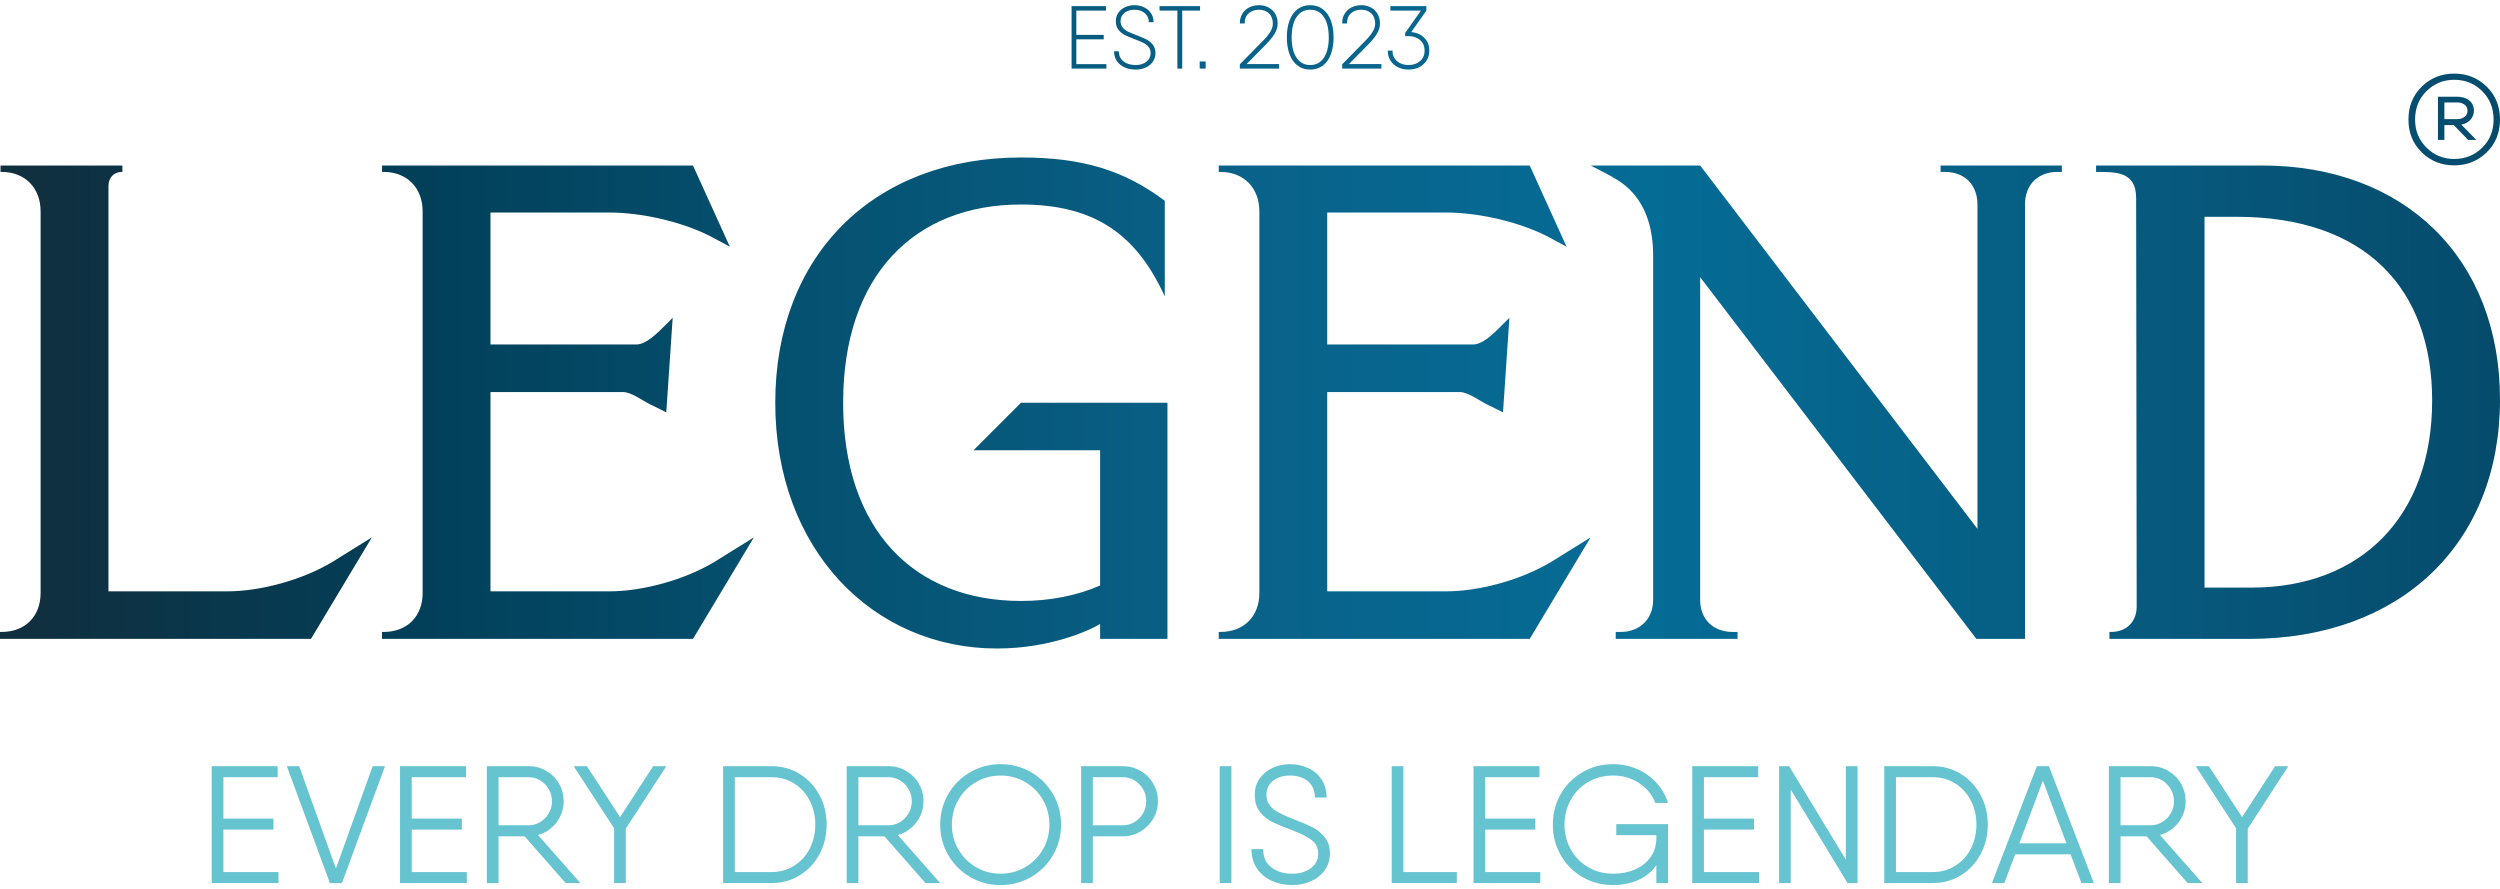
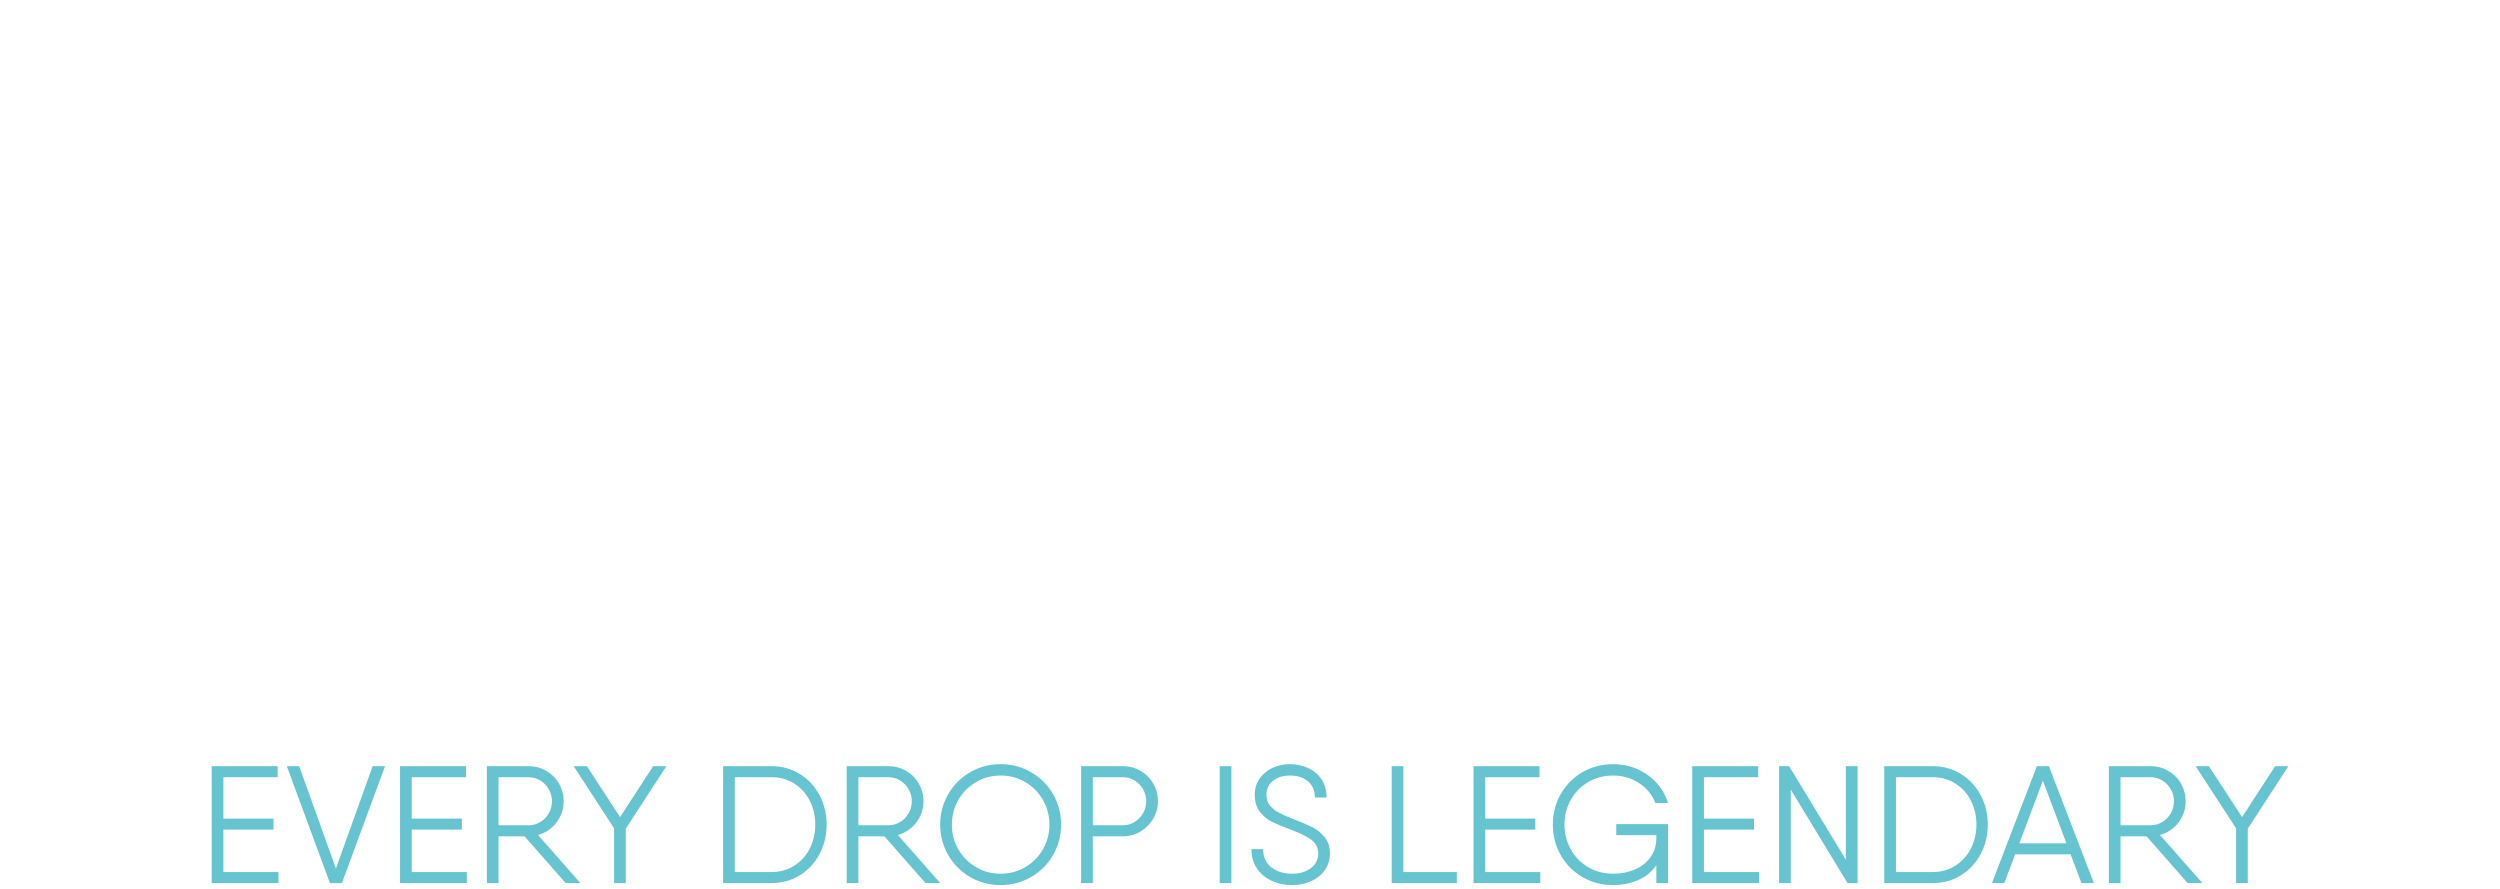
<svg xmlns="http://www.w3.org/2000/svg" width="149" height="53" viewBox="0 0 149 53" fill="none">
  <path d="M16.598 51.974V52.63H12.916H12.617V45.664H13.314H16.548V46.321H13.314V48.789H16.299V49.446H13.314V51.974H16.598ZM17.095 45.664H17.831L20.021 51.765L22.21 45.664H22.947L20.379 52.63H19.663L17.095 45.664ZM27.823 51.974V52.63H24.141H23.842V45.664H24.539H27.773V46.321H24.539V48.789H27.524V49.446H24.539V51.974H27.823ZM31.266 49.844H29.713V52.63H29.017V45.664H29.713H31.505C31.883 45.664 32.233 45.757 32.555 45.943C32.876 46.129 33.13 46.382 33.316 46.704C33.502 47.026 33.594 47.376 33.594 47.754C33.594 48.225 33.45 48.648 33.161 49.023C32.873 49.398 32.507 49.645 32.062 49.764L34.59 52.63H33.714L31.266 49.844ZM29.713 49.187H31.505C31.757 49.187 31.989 49.123 32.201 48.993C32.413 48.864 32.583 48.69 32.709 48.471C32.835 48.252 32.898 48.013 32.898 47.754C32.898 47.495 32.835 47.257 32.709 47.038C32.583 46.819 32.413 46.645 32.201 46.515C31.989 46.386 31.757 46.321 31.505 46.321H29.713V49.187ZM37.296 49.386V52.63H36.6V49.366L34.191 45.664H34.977L36.958 48.7L38.928 45.664H39.715L37.296 49.386ZM45.984 45.664C46.608 45.664 47.17 45.82 47.671 46.132C48.172 46.444 48.563 46.865 48.845 47.396C49.127 47.927 49.268 48.511 49.268 49.147C49.268 49.784 49.127 50.368 48.845 50.899C48.563 51.43 48.172 51.851 47.671 52.163C47.17 52.475 46.608 52.63 45.984 52.63H43.397H43.098V45.664H43.795H45.984ZM45.984 51.974C46.489 51.974 46.94 51.848 47.338 51.595C47.736 51.343 48.044 51.002 48.263 50.571C48.482 50.139 48.591 49.665 48.591 49.147C48.591 48.63 48.482 48.156 48.263 47.724C48.044 47.293 47.736 46.951 47.338 46.7C46.94 46.447 46.489 46.321 45.984 46.321H43.795V51.974H45.984ZM52.712 49.844H51.159V52.63H50.463V45.664H51.159H52.95C53.329 45.664 53.679 45.757 54.001 45.943C54.322 46.129 54.576 46.382 54.762 46.704C54.947 47.026 55.04 47.376 55.04 47.754C55.04 48.225 54.896 48.648 54.607 49.023C54.319 49.398 53.952 49.645 53.508 49.764L56.035 52.63H55.16L52.712 49.844ZM51.159 49.187H52.95C53.203 49.187 53.435 49.123 53.647 48.993C53.859 48.864 54.029 48.69 54.155 48.471C54.28 48.252 54.344 48.013 54.344 47.754C54.344 47.495 54.28 47.257 54.155 47.038C54.029 46.819 53.859 46.645 53.647 46.515C53.435 46.386 53.203 46.321 52.95 46.321H51.159V49.187ZM59.638 52.75C58.974 52.75 58.367 52.589 57.817 52.267C57.266 51.945 56.831 51.509 56.513 50.958C56.195 50.408 56.035 49.804 56.035 49.147C56.035 48.49 56.195 47.887 56.513 47.336C56.831 46.786 57.266 46.349 57.817 46.028C58.367 45.706 58.974 45.545 59.638 45.545C60.301 45.545 60.908 45.706 61.459 46.028C62.01 46.349 62.444 46.786 62.763 47.336C63.081 47.887 63.24 48.49 63.24 49.147C63.24 49.804 63.081 50.408 62.763 50.958C62.444 51.509 62.01 51.945 61.459 52.267C60.908 52.589 60.301 52.75 59.638 52.75ZM59.638 52.073C60.175 52.073 60.666 51.942 61.111 51.68C61.555 51.418 61.905 51.065 62.161 50.62C62.416 50.176 62.544 49.685 62.544 49.147C62.544 48.61 62.416 48.119 62.161 47.675C61.905 47.23 61.555 46.877 61.111 46.615C60.666 46.353 60.175 46.222 59.638 46.222C59.1 46.222 58.609 46.353 58.165 46.615C57.721 46.877 57.371 47.23 57.115 47.675C56.86 48.119 56.732 48.61 56.732 49.147C56.732 49.685 56.86 50.176 57.115 50.62C57.371 51.065 57.721 51.418 58.165 51.68C58.609 51.942 59.1 52.073 59.638 52.073ZM66.922 45.664C67.301 45.664 67.651 45.757 67.973 45.943C68.294 46.129 68.548 46.382 68.734 46.704C68.92 47.026 69.013 47.376 69.013 47.754C69.013 48.132 68.918 48.481 68.729 48.799C68.54 49.118 68.286 49.371 67.968 49.56C67.649 49.749 67.301 49.844 66.922 49.844H65.132V52.63H64.435V45.664H65.132H66.922ZM66.922 49.187C67.175 49.187 67.407 49.123 67.619 48.993C67.831 48.864 68.001 48.69 68.127 48.471C68.253 48.252 68.316 48.013 68.316 47.754C68.316 47.495 68.253 47.257 68.127 47.038C68.001 46.819 67.831 46.645 67.619 46.515C67.407 46.386 67.175 46.321 66.922 46.321H65.132V49.187H66.922ZM73.391 45.664V52.63H72.695V45.664H73.391ZM77.023 52.75C76.572 52.75 76.163 52.665 75.795 52.496C75.427 52.327 75.133 52.081 74.914 51.76C74.695 51.438 74.586 51.055 74.586 50.61H75.282C75.282 51.075 75.443 51.434 75.765 51.69C76.087 51.945 76.506 52.073 77.023 52.073C77.462 52.073 77.828 51.964 78.123 51.745C78.418 51.526 78.566 51.234 78.566 50.869C78.566 50.531 78.433 50.262 78.168 50.063C77.903 49.864 77.514 49.668 77.004 49.476C76.473 49.277 76.073 49.111 75.805 48.978C75.536 48.846 75.299 48.648 75.093 48.386C74.887 48.124 74.784 47.784 74.784 47.366C74.784 46.994 74.882 46.671 75.078 46.396C75.274 46.121 75.531 45.91 75.849 45.764C76.168 45.618 76.513 45.545 76.884 45.545C77.276 45.545 77.639 45.623 77.974 45.779C78.309 45.935 78.575 46.164 78.77 46.465C78.966 46.767 79.064 47.124 79.064 47.535H78.367C78.367 47.117 78.229 46.794 77.954 46.565C77.679 46.336 77.322 46.222 76.884 46.222C76.486 46.222 76.153 46.323 75.884 46.525C75.616 46.727 75.481 47.008 75.481 47.366C75.481 47.618 75.548 47.829 75.68 47.998C75.813 48.167 75.984 48.308 76.193 48.421C76.402 48.534 76.676 48.657 77.014 48.789C77.544 48.995 77.946 49.166 78.218 49.302C78.49 49.438 78.732 49.633 78.944 49.889C79.156 50.144 79.263 50.471 79.263 50.869C79.263 51.247 79.16 51.579 78.954 51.864C78.749 52.149 78.475 52.368 78.133 52.521C77.792 52.674 77.422 52.75 77.023 52.75ZM86.826 51.974V52.63H82.945V45.664H83.642V51.974H86.826ZM91.802 51.974V52.63H88.12H87.822V45.664H88.518H91.752V46.321H88.518V48.789H91.504V49.446H88.518V51.974H91.802ZM96.33 49.118H99.415V49.774V52.63H98.718V51.556C98.46 51.947 98.102 52.244 97.644 52.446C97.186 52.649 96.689 52.75 96.151 52.75C95.468 52.75 94.853 52.589 94.305 52.267C93.758 51.945 93.328 51.509 93.016 50.958C92.704 50.408 92.549 49.804 92.549 49.147C92.549 48.49 92.704 47.887 93.016 47.336C93.328 46.786 93.758 46.349 94.305 46.028C94.853 45.706 95.468 45.545 96.151 45.545C96.655 45.545 97.131 45.643 97.579 45.838C98.027 46.034 98.41 46.308 98.728 46.66C99.047 47.011 99.276 47.409 99.415 47.853H98.659C98.473 47.369 98.151 46.976 97.694 46.675C97.236 46.372 96.721 46.222 96.151 46.222C95.594 46.222 95.094 46.351 94.653 46.61C94.212 46.869 93.867 47.222 93.618 47.67C93.37 48.117 93.245 48.61 93.245 49.147C93.245 49.685 93.37 50.178 93.618 50.625C93.867 51.073 94.212 51.426 94.653 51.685C95.094 51.944 95.594 52.073 96.151 52.073C96.622 52.073 97.052 51.99 97.44 51.824C97.828 51.659 98.138 51.415 98.37 51.093C98.603 50.771 98.718 50.388 98.718 49.944V49.774H96.33V49.118ZM104.839 51.974V52.63H101.157H100.858V45.664H101.555H104.789V46.321H101.555V48.789H104.54V49.446H101.555V51.974H104.839ZM110.71 45.664V52.63H110.113L106.729 47.058V52.63H106.033V45.664H106.63L110.013 51.237V45.664H110.71ZM115.188 45.664C115.812 45.664 116.374 45.82 116.875 46.132C117.376 46.444 117.767 46.865 118.049 47.396C118.331 47.927 118.472 48.511 118.472 49.147C118.472 49.784 118.331 50.368 118.049 50.899C117.767 51.43 117.376 51.851 116.875 52.163C116.374 52.475 115.812 52.63 115.188 52.63H112.601H112.302V45.664H112.999H115.188ZM115.188 51.974C115.692 51.974 116.143 51.848 116.541 51.595C116.94 51.343 117.248 51.002 117.467 50.571C117.686 50.139 117.795 49.665 117.795 49.147C117.795 48.63 117.686 48.156 117.467 47.724C117.248 47.293 116.94 46.951 116.541 46.7C116.143 46.447 115.692 46.321 115.188 46.321H112.999V51.974H115.188ZM123.408 50.919H120.104L119.457 52.63H118.721L121.398 45.664H122.115L124.791 52.63H124.055L123.408 50.919ZM123.16 50.262L121.756 46.53L120.353 50.262H123.16ZM127.936 49.844H126.384V52.63H125.687V45.664H126.384H128.175C128.553 45.664 128.903 45.757 129.225 45.943C129.546 46.129 129.8 46.382 129.986 46.704C130.172 47.026 130.265 47.376 130.265 47.754C130.265 48.225 130.121 48.648 129.832 49.023C129.543 49.398 129.177 49.645 128.732 49.764L131.26 52.63H130.384L127.936 49.844ZM126.384 49.187H128.175C128.427 49.187 128.659 49.123 128.872 48.993C129.084 48.864 129.253 48.69 129.379 48.471C129.505 48.252 129.568 48.013 129.568 47.754C129.568 47.495 129.505 47.257 129.379 47.038C129.253 46.819 129.084 46.645 128.872 46.515C128.659 46.386 128.427 46.321 128.175 46.321H126.384V49.187ZM133.967 49.386V52.63H133.27V49.366L130.862 45.664H131.648L133.628 48.7L135.599 45.664H136.385L133.967 49.386Z" fill="#66C3D0" />
-   <path d="M19.807 33.493C18.056 34.544 15.572 35.244 13.534 35.244H6.465V11.074C6.465 10.596 6.783 10.246 7.261 10.246H7.293V9.864H0.032V10.246H0.096C1.497 10.246 2.42 11.201 2.42 12.603V35.339C2.42 36.741 1.497 37.664 0.096 37.664H0V38.078H18.533L22.164 32.028L19.807 33.493ZM65.94 3.823V4.089H63.989H63.867V0.367H64.149H65.914V0.633H64.149V2.079H65.781V2.345H64.149V3.823H65.94ZM67.689 4.147C67.445 4.147 67.225 4.104 67.03 4.017C66.835 3.93 66.681 3.805 66.568 3.642C66.454 3.479 66.397 3.284 66.397 3.057H66.684C66.684 3.313 66.776 3.513 66.958 3.658C67.141 3.803 67.385 3.876 67.689 3.876C67.948 3.876 68.161 3.81 68.327 3.68C68.494 3.548 68.577 3.378 68.577 3.169C68.577 3.024 68.538 2.901 68.458 2.802C68.378 2.703 68.278 2.622 68.157 2.56C68.037 2.498 67.875 2.43 67.674 2.355C67.659 2.348 67.642 2.342 67.623 2.337C67.603 2.332 67.585 2.324 67.567 2.313C67.333 2.224 67.146 2.143 67.006 2.068C66.866 1.994 66.747 1.891 66.65 1.76C66.552 1.629 66.504 1.461 66.504 1.255C66.504 1.067 66.554 0.902 66.655 0.758C66.756 0.614 66.891 0.503 67.059 0.426C67.228 0.348 67.413 0.309 67.615 0.309C67.821 0.309 68.01 0.35 68.184 0.434C68.358 0.517 68.496 0.635 68.598 0.787C68.701 0.94 68.753 1.119 68.753 1.324H68.471C68.471 1.101 68.391 0.921 68.231 0.785C68.072 0.648 67.867 0.58 67.615 0.58C67.37 0.58 67.171 0.643 67.017 0.768C66.863 0.894 66.786 1.057 66.786 1.255C66.786 1.407 66.826 1.533 66.905 1.632C66.985 1.732 67.083 1.811 67.2 1.872C67.317 1.932 67.482 2.001 67.695 2.079C67.975 2.189 68.186 2.279 68.327 2.35C68.469 2.421 68.594 2.523 68.702 2.656C68.81 2.789 68.865 2.96 68.865 3.169C68.865 3.364 68.811 3.536 68.705 3.685C68.598 3.834 68.456 3.948 68.277 4.027C68.098 4.107 67.902 4.147 67.689 4.147ZM71.523 0.633H70.46V4.089H70.172V0.633H69.109V0.367H70.46H71.523V0.633ZM71.502 3.663H71.858V4.089H71.502V3.663ZM73.894 3.834L75.26 2.446C75.448 2.258 75.595 2.079 75.701 1.909C75.808 1.739 75.861 1.571 75.861 1.404C75.861 1.145 75.784 0.943 75.63 0.798C75.475 0.653 75.278 0.58 75.037 0.58C74.785 0.58 74.58 0.651 74.42 0.793C74.261 0.934 74.181 1.136 74.181 1.399H73.894C73.894 1.168 73.946 0.97 74.051 0.805C74.155 0.641 74.294 0.517 74.468 0.434C74.642 0.35 74.831 0.309 75.037 0.309C75.235 0.309 75.419 0.351 75.587 0.436C75.755 0.521 75.891 0.646 75.994 0.811C76.097 0.976 76.148 1.174 76.148 1.404C76.148 1.613 76.087 1.817 75.965 2.015C75.842 2.214 75.671 2.425 75.451 2.648L74.298 3.818H76.233V4.089H73.894V3.834ZM78.089 4.147C77.794 4.147 77.543 4.067 77.333 3.908C77.124 3.748 76.966 3.524 76.858 3.236C76.749 2.946 76.696 2.611 76.696 2.228C76.696 1.845 76.749 1.509 76.858 1.22C76.966 0.932 77.124 0.707 77.333 0.548C77.543 0.388 77.794 0.309 78.089 0.309C78.383 0.309 78.634 0.388 78.843 0.548C79.052 0.707 79.211 0.932 79.319 1.22C79.427 1.509 79.481 1.845 79.481 2.228C79.481 2.611 79.427 2.946 79.319 3.236C79.211 3.524 79.052 3.748 78.843 3.908C78.634 4.067 78.383 4.147 78.089 4.147ZM78.089 3.876C78.436 3.876 78.707 3.732 78.902 3.443C79.097 3.154 79.194 2.749 79.194 2.228C79.194 1.707 79.097 1.302 78.902 1.013C78.707 0.724 78.436 0.58 78.089 0.58C77.741 0.58 77.47 0.724 77.275 1.013C77.08 1.302 76.983 1.707 76.983 2.228C76.983 2.749 77.08 3.154 77.275 3.443C77.47 3.732 77.741 3.876 78.089 3.876ZM79.992 3.834L81.358 2.446C81.546 2.258 81.693 2.079 81.799 1.909C81.906 1.739 81.959 1.571 81.959 1.404C81.959 1.145 81.882 0.943 81.728 0.798C81.574 0.653 81.376 0.58 81.135 0.58C80.883 0.58 80.678 0.651 80.518 0.793C80.359 0.934 80.279 1.136 80.279 1.399H79.992C79.992 1.168 80.044 0.97 80.149 0.805C80.253 0.641 80.392 0.517 80.566 0.434C80.74 0.35 80.929 0.309 81.135 0.309C81.333 0.309 81.517 0.351 81.685 0.436C81.854 0.521 81.989 0.646 82.092 0.811C82.195 0.976 82.246 1.174 82.246 1.404C82.246 1.613 82.185 1.817 82.063 2.015C81.941 2.214 81.769 2.425 81.55 2.648L80.396 3.818H82.331V4.089H79.992V3.834ZM84.112 1.909C84.424 1.941 84.681 2.054 84.883 2.249C85.085 2.444 85.186 2.699 85.186 3.015C85.186 3.245 85.13 3.446 85.019 3.618C84.907 3.79 84.758 3.921 84.57 4.012C84.382 4.102 84.175 4.147 83.948 4.147C83.721 4.147 83.513 4.102 83.326 4.012C83.138 3.921 82.988 3.79 82.877 3.618C82.765 3.446 82.709 3.245 82.709 3.015H82.991C82.991 3.277 83.08 3.486 83.259 3.642C83.438 3.798 83.668 3.876 83.948 3.876C84.228 3.876 84.457 3.798 84.636 3.642C84.815 3.486 84.905 3.277 84.905 3.015C84.905 2.752 84.815 2.543 84.636 2.387C84.457 2.232 84.228 2.153 83.948 2.153V2.148L83.942 2.153H83.746V1.968L84.686 0.633H82.868V0.367H85.011V0.633L84.112 1.909ZM148.208 5.164C147.681 4.645 147.035 4.387 146.271 4.387C145.507 4.387 144.862 4.645 144.335 5.164C143.806 5.683 143.543 6.337 143.543 7.128C143.543 7.912 143.806 8.561 144.335 9.079C144.862 9.597 145.507 9.856 146.271 9.856C147.035 9.856 147.681 9.597 148.208 9.079C148.736 8.561 149 7.912 149 7.128C149 6.337 148.736 5.683 148.208 5.164ZM147.936 8.806C147.481 9.251 146.927 9.475 146.271 9.475C145.626 9.475 145.076 9.249 144.621 8.8C144.166 8.35 143.939 7.792 143.939 7.128C143.939 6.446 144.166 5.881 144.621 5.429C145.076 4.98 145.626 4.755 146.271 4.755C146.927 4.755 147.481 4.98 147.936 5.429C148.39 5.881 148.618 6.446 148.618 7.128C148.618 7.802 148.39 8.361 147.936 8.806ZM147.24 7.136C147.376 6.985 147.445 6.806 147.445 6.596C147.445 6.342 147.354 6.14 147.172 5.989C146.99 5.84 146.744 5.764 146.436 5.764H145.302V8.342H145.685V7.455H146.244L147.103 8.342H147.594L146.694 7.429C146.922 7.383 147.103 7.286 147.24 7.136ZM145.685 7.102V6.105H146.436C146.626 6.105 146.778 6.151 146.892 6.242C147.005 6.333 147.063 6.451 147.063 6.596C147.063 6.752 147.003 6.874 146.885 6.965C146.767 7.056 146.612 7.102 146.421 7.102H145.685ZM42.576 33.493C40.825 34.544 38.341 35.244 36.303 35.244H29.233V23.366H37.131C37.672 23.366 38.404 23.971 38.946 24.194L39.71 24.576L40.092 18.94L39.583 19.449C39.169 19.863 38.5 20.532 37.927 20.532H29.233V12.666H36.303C38.341 12.666 40.92 13.271 42.672 14.258L43.5 14.704L41.302 9.864H22.769V10.246H22.864C24.266 10.246 25.189 11.201 25.189 12.603V35.339C25.189 36.741 24.266 37.664 22.864 37.664H22.769V38.078H41.302L44.932 32.028L42.576 33.493ZM60.855 24.003L58.02 26.837H65.567V34.894C64.198 35.499 62.574 35.817 60.855 35.817C54.486 35.817 50.251 31.582 50.251 24.003C50.251 16.424 54.486 12.189 60.855 12.189C65.249 12.189 67.733 13.972 69.421 17.666V11.966C67.001 10.15 64.517 9.386 60.855 9.386C52.066 9.386 46.206 15.214 46.206 24.003C46.206 32.792 52.066 38.651 59.422 38.651C62.542 38.651 64.899 37.6 65.567 37.187V38.078H69.58V24.003H60.855ZM92.445 33.493C90.693 34.544 88.209 35.244 86.171 35.244H79.102V23.366H86.999C87.541 23.366 88.273 23.971 88.814 24.194L89.579 24.576L89.961 18.94L89.451 19.449C89.037 19.863 88.369 20.532 87.795 20.532H79.102V12.666H86.171C88.209 12.666 90.789 13.271 92.54 14.258L93.368 14.704L91.171 9.864H72.637V10.246H72.733C74.134 10.246 75.058 11.201 75.058 12.603V35.339C75.058 36.741 74.134 37.664 72.733 37.664H72.637V38.078H91.171L94.801 32.028L92.445 33.493ZM115.659 9.864V10.246H115.914C117.092 10.246 117.856 11.01 117.856 12.189V31.518L101.329 9.864H94.801C95.661 10.31 96.106 10.533 96.17 10.596C98.177 11.679 98.527 13.781 98.527 15.214V35.753C98.527 36.9 97.731 37.664 96.584 37.664H96.298V38.078H103.558V37.664H103.272C102.093 37.664 101.329 36.9 101.329 35.753V16.519L117.792 38.078H120.69V12.189C120.69 11.01 121.455 10.246 122.633 10.246H122.888V9.864H115.659ZM134.829 9.864H124.926V10.246C126.104 10.246 127.314 10.214 127.314 11.806L127.346 36.136C127.346 37.059 126.741 37.664 125.817 37.664H125.722V38.078H134.065C143.013 38.078 149 32.473 149 23.812C149 15.373 143.3 9.864 134.829 9.864ZM134.192 35.021H131.39V12.921H133.301C141.007 12.921 144.956 17.22 144.956 23.875C144.956 30.786 140.72 35.021 134.192 35.021Z" fill="url(#paint0_linear_234_2534)" />
  <defs>
    <linearGradient id="paint0_linear_234_2534" x1="149.794" y1="23.901" x2="2.42" y2="23.899" gradientUnits="userSpaceOnUse">
      <stop stop-color="#054A6B" />
      <stop offset="0.149" stop-color="#075A7E" />
      <stop offset="0.349" stop-color="#056C96" />
      <stop offset="0.51" stop-color="#096289" />
      <stop offset="0.702" stop-color="#05506F" />
      <stop offset="0.851" stop-color="#023F59" />
      <stop offset="1" stop-color="#102F3F" />
    </linearGradient>
  </defs>
</svg>